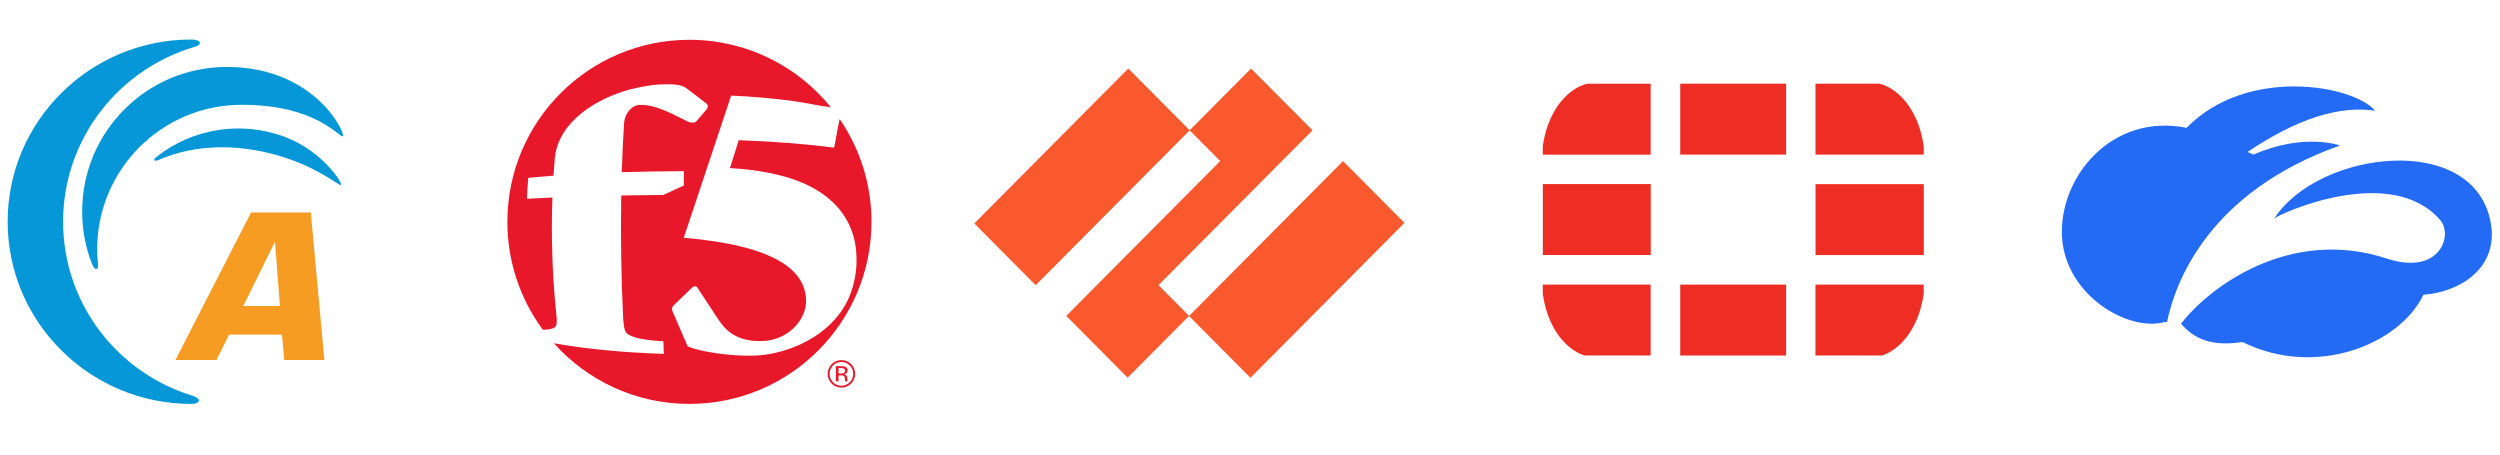
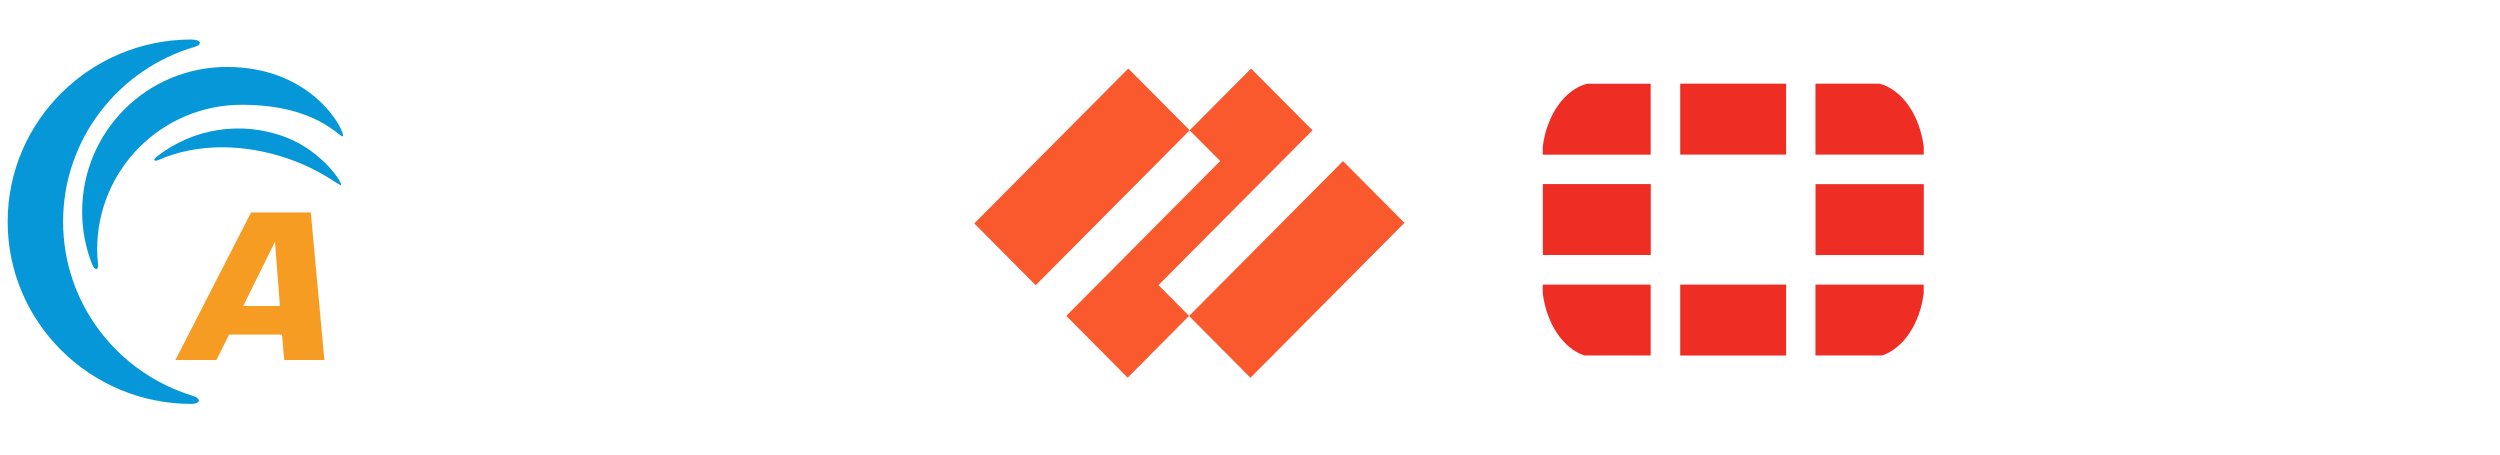
<svg xmlns="http://www.w3.org/2000/svg" width="269" height="49" viewBox="0 0 269 49" fill="none">
  <path d="M20.738 42.589C12.66 40.134 6.789 32.678 6.789 23.855C6.789 14.939 12.785 7.421 20.985 5.029C21.825 4.78 21.608 4.252 20.582 4.252C9.677 4.252 0.824 13.044 0.824 23.855C0.824 34.666 9.677 43.459 20.582 43.459C21.608 43.459 21.67 42.868 20.738 42.589Z" fill="#0597D7" />
  <path d="M10.548 28.422C10.486 27.893 10.454 27.366 10.454 26.838C10.454 18.232 17.414 11.274 26.02 11.274C34.158 11.274 36.581 14.909 36.893 14.659C37.234 14.412 33.941 7.204 24.403 7.204C15.798 7.204 8.839 14.162 8.839 22.768C8.839 24.756 9.213 26.652 9.895 28.391C10.175 29.137 10.61 29.137 10.548 28.422Z" fill="#0597D7" />
  <path d="M17.072 17.207C21.11 15.436 26.206 15.374 31.207 17.145C34.562 18.325 36.52 20.003 36.675 19.91C36.955 19.786 34.718 16.275 30.71 14.752C25.863 12.92 20.645 13.883 16.854 16.866C16.419 17.207 16.575 17.425 17.072 17.207Z" fill="#0597D7" />
  <path d="M30.338 36.002L30.586 38.737H34.905L33.444 22.862H27.014L18.874 38.737H23.285L24.653 36.002H30.338ZM30.12 32.927H26.174L29.561 26.062H29.591L30.12 32.927Z" fill="#F79C22" />
  <g clip-path="url(#clip0_2579_30175)">
    <path d="M91.435 39.327C91.555 39.443 91.651 39.583 91.715 39.737C91.778 39.892 91.81 40.058 91.806 40.225C91.807 40.478 91.734 40.724 91.594 40.935C91.455 41.145 91.257 41.309 91.024 41.406C90.791 41.503 90.535 41.528 90.288 41.479C90.04 41.43 89.813 41.308 89.635 41.13C89.516 41.011 89.422 40.87 89.359 40.715C89.295 40.56 89.264 40.393 89.266 40.225C89.265 39.888 89.398 39.565 89.636 39.326C89.874 39.087 90.197 38.951 90.534 38.95C90.702 38.946 90.869 38.978 91.024 39.043C91.179 39.108 91.319 39.205 91.435 39.327ZM91.584 39.18C91.448 39.041 91.284 38.93 91.103 38.856C90.923 38.782 90.729 38.746 90.534 38.749C90.291 38.749 90.052 38.81 89.838 38.925C89.623 39.04 89.441 39.206 89.306 39.408C89.171 39.61 89.089 39.843 89.065 40.085C89.042 40.327 89.079 40.571 89.172 40.795C89.266 41.02 89.413 41.217 89.601 41.371C89.79 41.525 90.013 41.63 90.251 41.677C90.49 41.724 90.737 41.711 90.969 41.64C91.201 41.569 91.413 41.441 91.584 41.269C91.721 41.132 91.83 40.969 91.905 40.789C91.979 40.61 92.017 40.418 92.017 40.224C92.017 40.029 91.979 39.837 91.905 39.658C91.83 39.478 91.721 39.316 91.584 39.178V39.18ZM90.754 40.154C90.667 40.183 90.575 40.195 90.483 40.19H90.227V39.603H90.471C90.627 39.603 90.745 39.625 90.814 39.664C90.884 39.704 90.922 39.785 90.922 39.9C90.926 39.955 90.912 40.01 90.882 40.056C90.851 40.102 90.806 40.136 90.754 40.154ZM89.941 41.028H90.227V40.39H90.453C90.602 40.39 90.71 40.405 90.77 40.443C90.871 40.503 90.922 40.628 90.922 40.814V40.945L90.928 40.994C90.93 41 90.931 41.007 90.932 41.013C90.932 41.021 90.934 41.024 90.94 41.028H91.204L91.195 41.009C91.184 40.983 91.179 40.954 91.181 40.926C91.178 40.881 91.178 40.842 91.178 40.806V40.685C91.174 40.594 91.144 40.507 91.089 40.434C91.029 40.347 90.934 40.296 90.808 40.274C90.89 40.263 90.97 40.236 91.043 40.195C91.151 40.127 91.202 40.017 91.202 39.874C91.202 39.671 91.121 39.532 90.951 39.463C90.857 39.424 90.71 39.405 90.508 39.405H89.941V41.028Z" fill="#E81729" />
    <path d="M90.35 12.811C90.109 13.803 89.984 14.831 89.752 15.883C86.814 15.502 83.363 15.223 79.488 15.086C79.177 16.07 78.882 17.033 78.545 18.084C85.031 18.483 88.182 20.192 90.052 22.206C91.87 24.244 92.256 26.494 92.151 28.584C91.917 31.98 90.42 34.127 88.365 35.718C86.285 37.285 83.77 38.062 81.758 38.231C78.789 38.454 74.819 37.747 73.974 37.23C73.465 36.072 72.964 34.907 72.425 33.635C72.294 33.364 72.211 33.086 72.582 32.764C73.159 32.211 73.715 31.675 74.299 31.108C74.557 30.855 74.844 30.62 75.061 30.982C75.859 32.213 76.607 33.343 77.357 34.469C78.208 35.724 79.505 36.868 82.338 36.678C84.719 36.465 86.53 34.664 86.723 32.682C86.931 29.015 83.221 26.414 73.573 25.581C75.425 19.992 77.229 14.583 78.672 10.284C80.964 10.39 83.085 10.577 85.112 10.838C86.611 11.029 88.004 11.378 89.4 11.54C85.809 7.113 80.329 4.282 74.183 4.282C63.365 4.282 54.595 13.052 54.595 23.87C54.589 28.048 55.925 32.118 58.407 35.479C59.237 35.485 59.812 35.3 59.874 34.942C59.95 34.568 59.886 33.989 59.821 33.405C59.429 29.561 59.291 25.41 59.438 21.251C58.445 21.294 57.553 21.339 56.698 21.389C56.733 20.62 56.774 19.891 56.836 19.133C57.68 19.052 58.575 18.981 59.557 18.898C59.599 18.235 59.647 17.594 59.704 16.947C60.145 12.979 64.322 10.554 67.801 9.617C69.345 9.241 70.289 9.123 71.031 9.084C71.299 9.075 71.587 9.065 71.875 9.065C72.596 9.065 73.328 9.132 73.791 9.447C74.542 10.009 75.284 10.569 76.072 11.192C76.15 11.298 76.237 11.466 76.041 11.754C75.679 12.178 75.329 12.582 74.962 13.018C74.749 13.275 74.398 13.207 74.102 13.127C73.481 12.809 72.884 12.518 72.278 12.224C71.181 11.736 70.045 11.234 68.781 11.284C67.992 11.347 67.229 12.154 67.15 13.258C67.04 14.938 66.967 16.66 66.905 18.526C69.097 18.464 71.284 18.425 73.59 18.415C73.59 18.939 73.586 19.421 73.586 19.958C72.834 20.294 72.125 20.634 71.371 20.977C69.816 20.995 68.335 21.007 66.845 21.033C66.776 25.471 66.841 29.893 67.041 33.981C67.08 34.598 67.11 35.223 67.287 35.641C67.5 36.168 68.723 36.574 71.385 36.724C71.396 37.187 71.409 37.625 71.424 38.074C67.09 37.947 62.928 37.533 59.593 36.932C63.177 40.937 68.385 43.459 74.183 43.459C85.002 43.459 93.771 34.688 93.771 23.87C93.777 19.922 92.584 16.066 90.35 12.811Z" fill="#E81729" />
  </g>
  <path d="M127.945 33.989L121.335 40.639L114.73 33.989L131.293 17.328L128.004 14.019L134.614 7.376L141.224 14.019L124.653 30.68L127.945 33.989Z" fill="#FA582D" />
  <path d="M104.833 24.04L121.404 7.373L128.011 14.02L111.44 30.687L104.833 24.04Z" fill="#FA582D" />
  <path d="M127.941 34.001L144.509 17.334L151.117 23.981L134.548 40.648L127.941 34.001Z" fill="#FA582D" />
-   <path fill-rule="evenodd" clip-rule="evenodd" d="M268.032 24.131C268.778 28.79 264.796 31.413 260.759 31.716C258.191 37.085 249.131 40.705 241.296 36.8C237.957 37.315 236.097 36.462 234.678 34.836C237.536 31.084 246.226 24.334 256.843 27.826C262.517 29.683 263.988 25.311 262.561 23.673C257.212 17.504 245.132 23.056 244.705 23.52C249.447 16.142 266.415 14.076 268.032 24.131ZM251.774 15.657C251.8 15.657 247.913 14.249 242.484 16.633C242.429 16.613 242.375 16.592 242.322 16.57C242.267 16.548 242.213 16.526 242.16 16.504C242.105 16.48 242.051 16.455 241.998 16.429C241.944 16.403 241.892 16.377 241.841 16.352C247.067 12.827 251.644 11.33 255.566 11.911C253.189 9.144 241.797 7.105 235.268 13.752C227.199 12.138 221.549 19.085 221.87 25.43C222.192 31.773 229.01 35.734 232.894 34.653C232.916 34.651 232.938 34.649 232.962 34.647C232.985 34.647 233.009 34.647 233.033 34.647C233.056 34.647 233.079 34.647 233.1 34.647C233.124 34.649 233.148 34.651 233.171 34.653C234.038 30.464 237.542 20.708 251.774 15.657Z" fill="#236BF5" />
  <path d="M202.525 38.249C204.797 37.477 206.565 34.861 206.99 31.572V30.62H195.343V38.249H202.525ZM206.992 16.634V15.773C206.546 12.34 204.646 9.637 202.224 9H195.345V16.634H206.992ZM166 30.622V31.564C166.421 34.856 168.19 37.477 170.468 38.249H177.613V30.62H166V30.622ZM170.766 9.007C168.348 9.642 166.443 12.348 166 15.786V16.64H177.613V9.008H170.766V9.007ZM207 19.816H195.353V27.448H207V19.816ZM180.792 38.254H192.185V30.625H180.792V38.254ZM192.185 9H180.792V16.632H192.185V9ZM166.01 27.438H177.623V19.806H166.01V27.438Z" fill="#EE2E24" />
  <defs>
    <clipPath id="clip0_2579_30175">
-       <rect width="39.177" height="39.177" fill="white" transform="translate(54.595 4.282)" />
-     </clipPath>
+       </clipPath>
  </defs>
</svg>